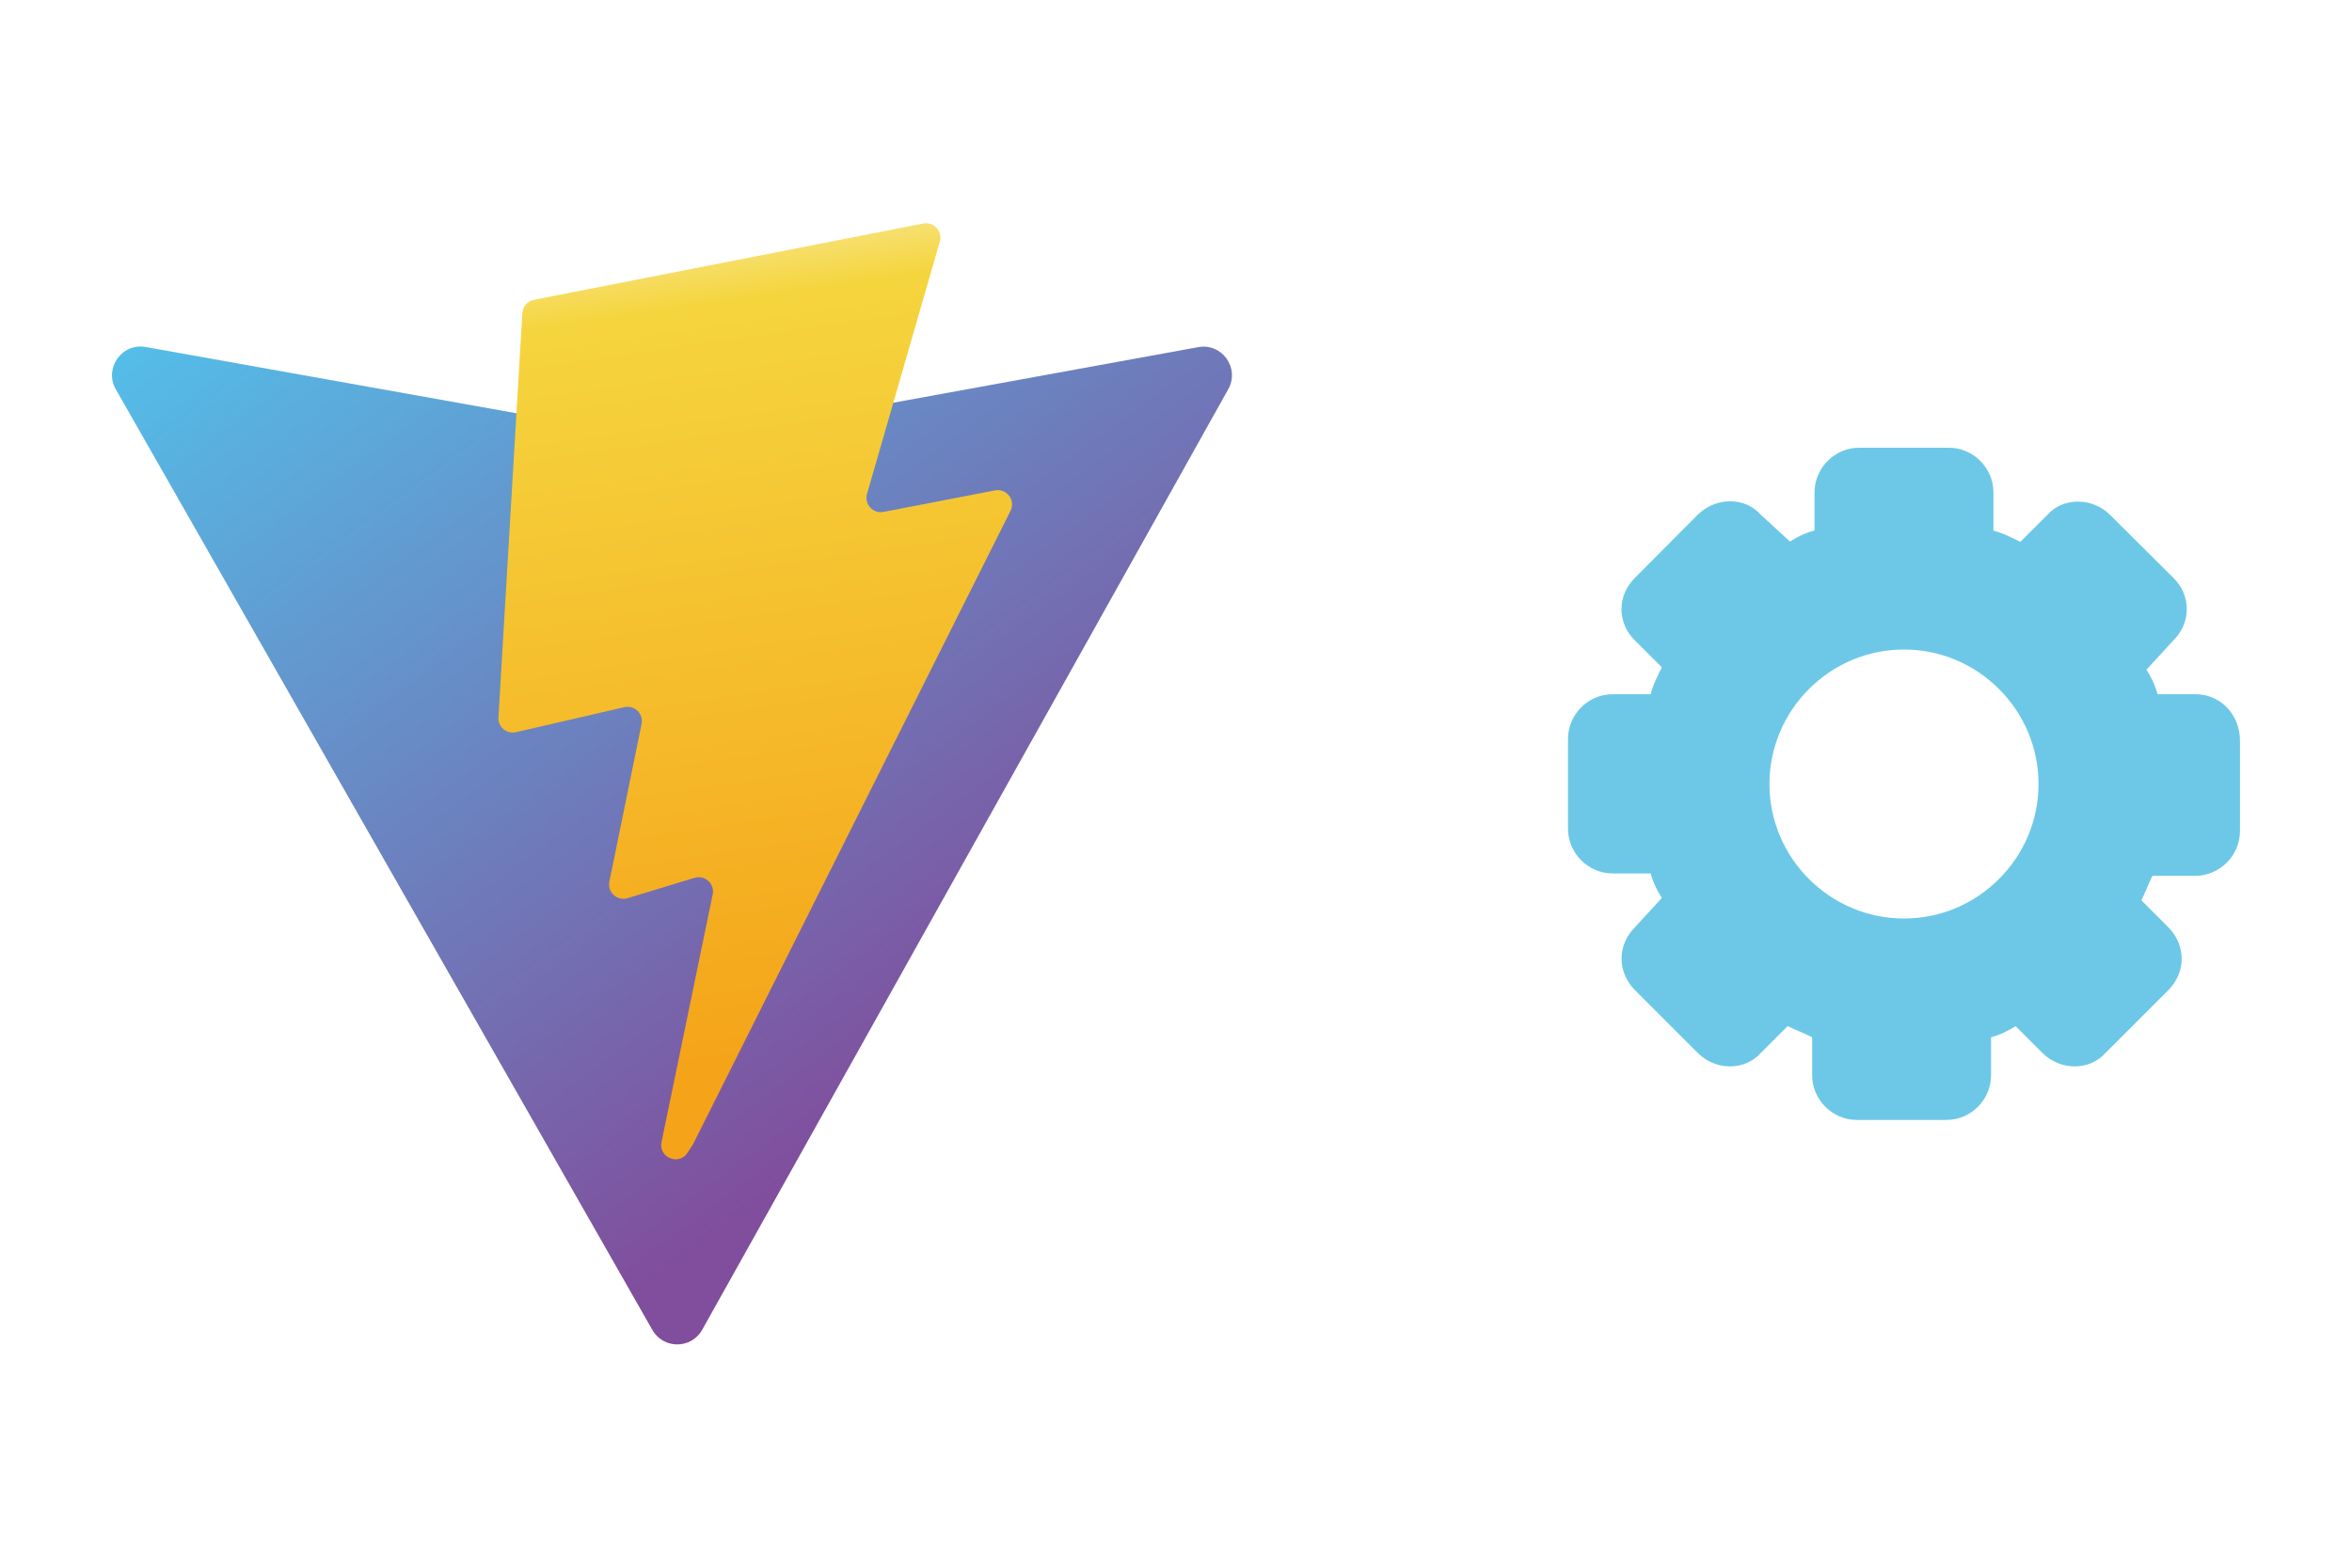
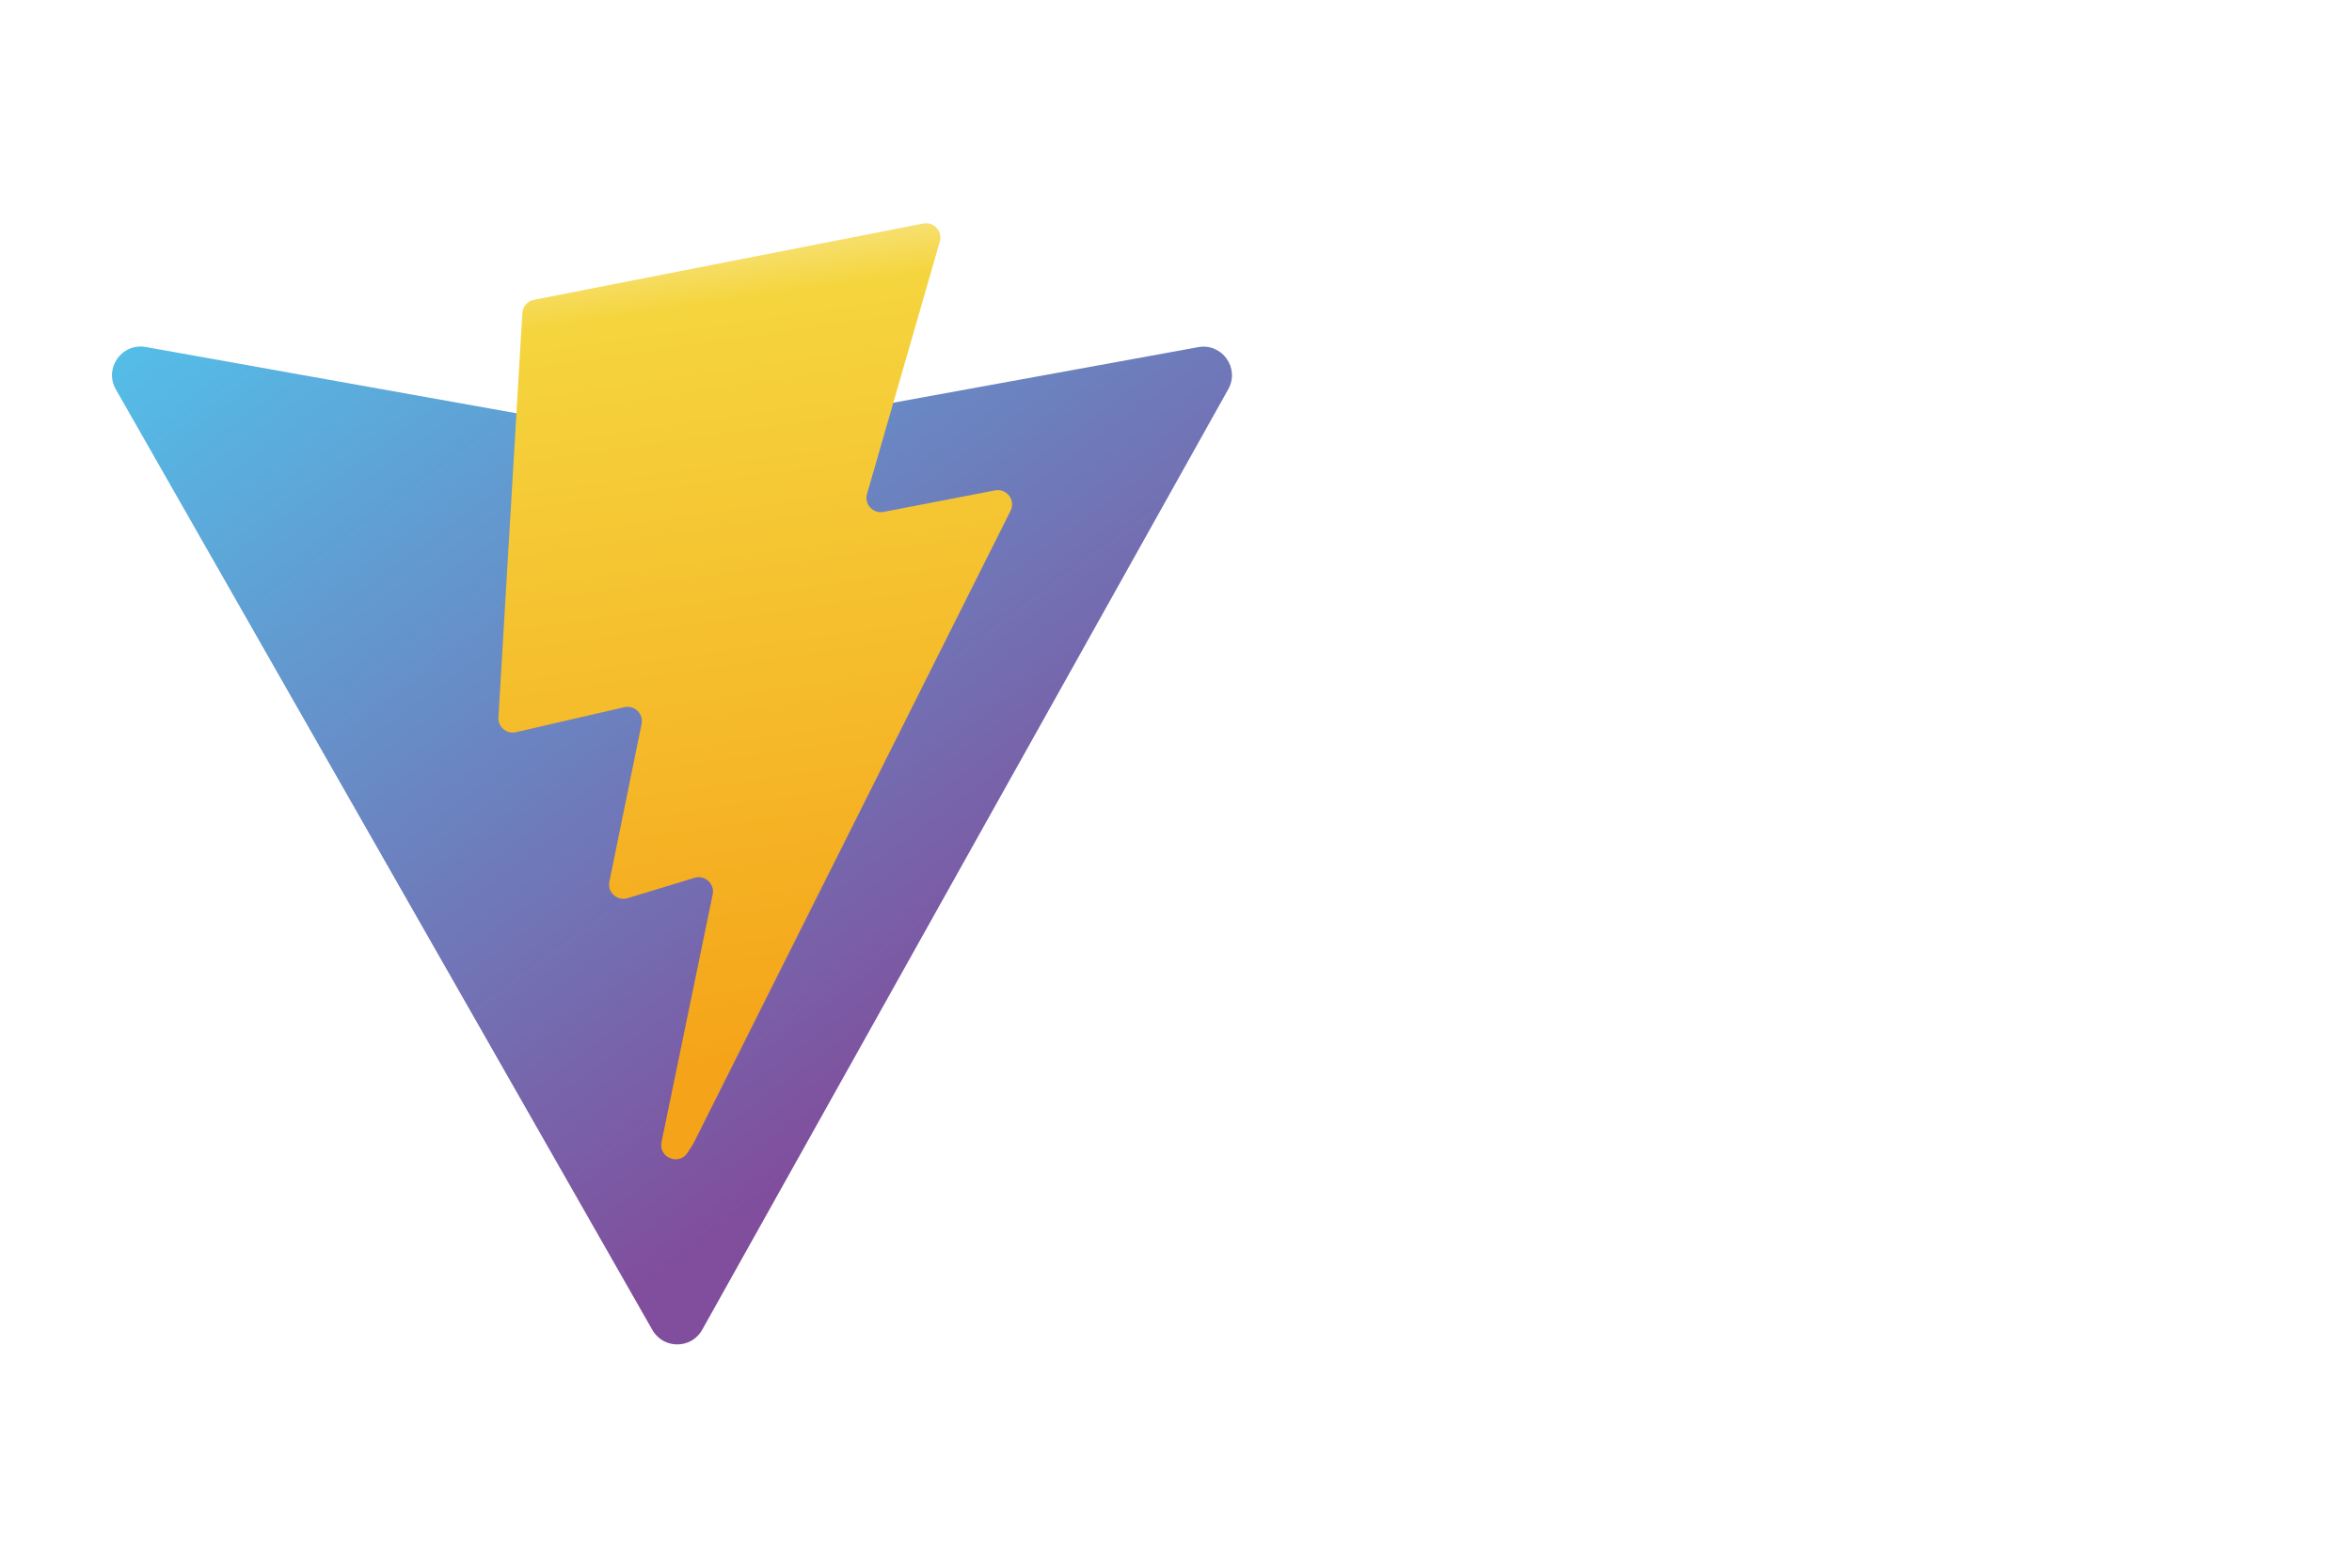
<svg xmlns="http://www.w3.org/2000/svg" version="1.0" viewBox="0 0 5952.8 3968.5">
  <linearGradient id="prefix__a" gradientUnits="userSpaceOnUse" x1="991.288" y1="3714.711" x2="2648.537" y2="1464.034" gradientTransform="matrix(1 0 0 -1 0 3969.5)">
    <stop offset="0" stop-color="#52c2eb" />
    <stop offset="1" stop-color="#804e9c" />
  </linearGradient>
  <path d="M3108.7 985.2L1777.2 3366.3c-27.5 49.2-98.1 49.4-126 .5L293.1 985.5c-30.4-53.3 15.2-117.9 75.6-107.1l1333 238.3c8.5 1.5 17.2 1.5 25.7 0l1305.1-237.9c60.3-11.1 106.1 53 76.2 106.4z" fill="url(#prefix__a)" />
  <linearGradient id="prefix__b" gradientUnits="userSpaceOnUse" x1="1772.768" y1="3372.739" x2="2072.557" y2="1316.223" gradientTransform="matrix(1 0 0 -1 0 3969.5)">
    <stop offset="0" stop-color="#f7e484" />
    <stop offset=".083" stop-color="#f5d53e" />
    <stop offset="1" stop-color="#f5a419" />
  </linearGradient>
  <path d="M2336.7 565.8l-985.4 193.1c-16.2 3.2-28.2 16.9-29.2 33.4l-60.6 1023.8c-1.4 24.1 20.7 42.8 44.3 37.4l274.4-63.3c25.7-5.9 48.9 16.7 43.6 42.5l-81.5 399.1c-5.5 26.9 19.7 49.8 46 41.9l169.5-51.5c26.3-8 51.5 15.1 46 41.9l-129.5 627c-8.1 39.2 44.1 60.6 65.8 27l14.5-22.5 803-1602.5c13.4-26.8-9.7-57.4-39.2-51.7l-282.4 54.5c-26.5 5.1-49.1-19.6-41.6-45.6l184.3-639c7.3-25.9-15.4-50.7-42-45.5z" fill="url(#prefix__b)" />
-   <path d="M5556.9 1757.4h-96.2c-6-23-17-45.1-28.1-62.1l68.1-74.1c23-23 34-51.1 34-79.2s-11.1-57-34-79.2l-160-159.2c-45.1-45.1-119.2-45.1-159.2 0l-68.1 68.1c-23-11.1-45.1-23-68.1-28.1v-97c0-62.1-51.1-113.2-113.2-113.2h-226.4c-62.1 0-113.2 51.1-113.2 113.2v96.2c-23 6-45.1 17-62.1 28.1l-74.1-68.1c-40-45.1-113.2-45.1-159.2 0l-159.2 160c-23 23-34 51.1-34 79.2s11.1 57 34 79.2l68.1 68.1c-11.1 23-23 45.1-28.1 68.1h-96.2c-62.1 0-113.2 51.1-113.2 113.2v227.3c0 62.1 51.1 113.2 113.2 113.2h96.2c6 23 17 45.1 28.1 62.1l-68.1 74.1c-45.1 45.1-45.1 113.2 0 159.2l159.2 159.2c45.1 45.1 119.2 45.1 159.2 0l68.1-68.1c23 11.1 40 17 62.1 28.1v96.2c0 62.1 51.1 113.2 113.2 113.2h226.4c62.1 0 113.2-51.1 113.2-113.2v-96.2c23-6 45.1-17 62.1-28.1l68.1 68.1c45.1 45.1 119.2 45.1 159.2 0l159.2-159.2c45.1-45.1 45.1-113.2 0-159.2l-68.1-68.1c11.1-23 17-40 28.1-62.1H5556c62.1 0 113.2-51.1 113.2-113.2v-227.3c.9-68.1-50.1-119.2-112.3-119.2zm-738 567.8c-187.3 0-340.5-153.2-340.5-340.5s153.2-340.5 340.5-340.5 340.5 153.2 340.5 340.5-153.2 340.5-340.5 340.5z" fill="#6dc8e7" />
</svg>